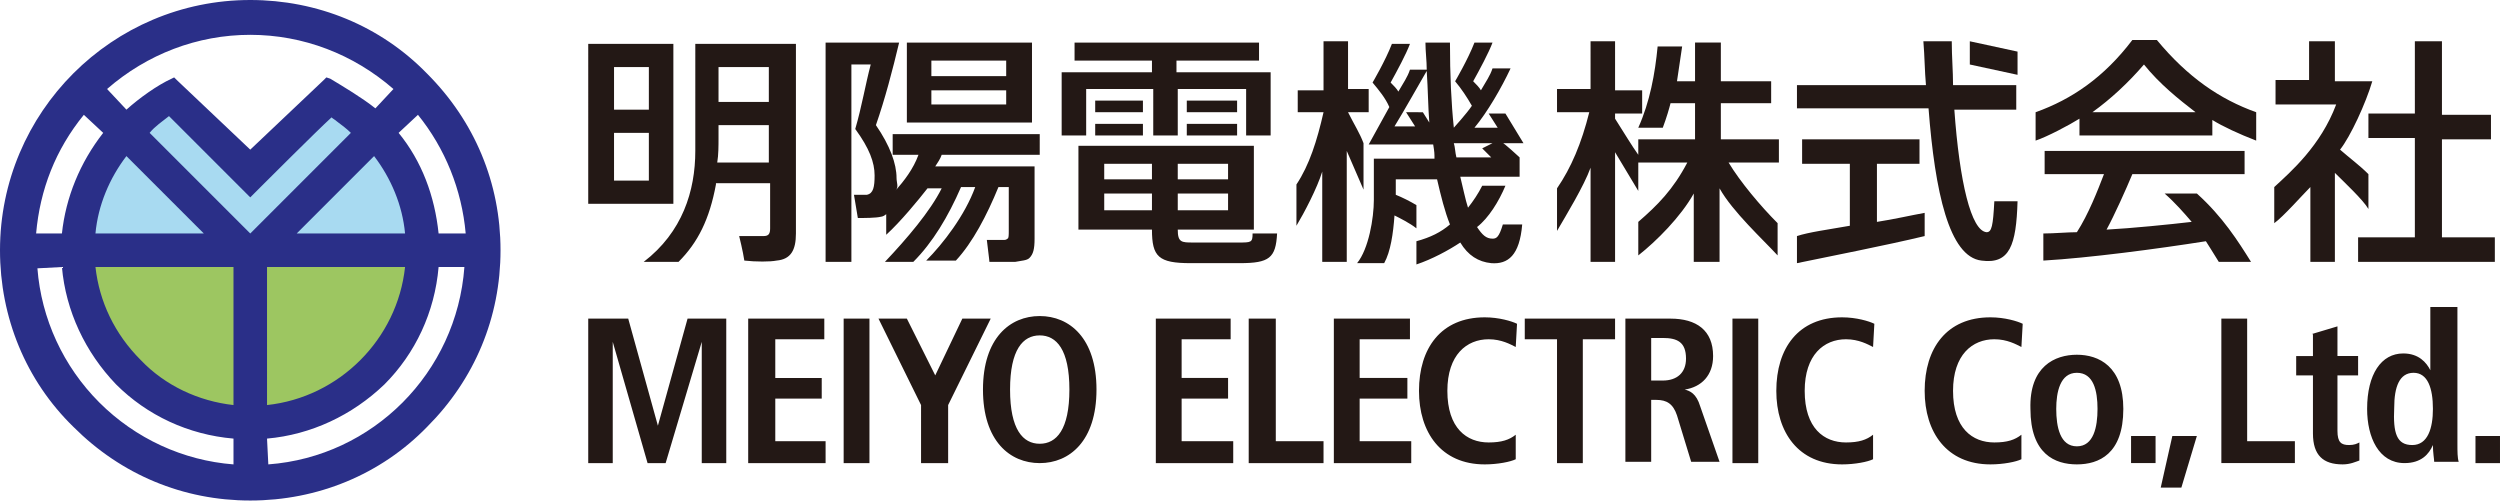
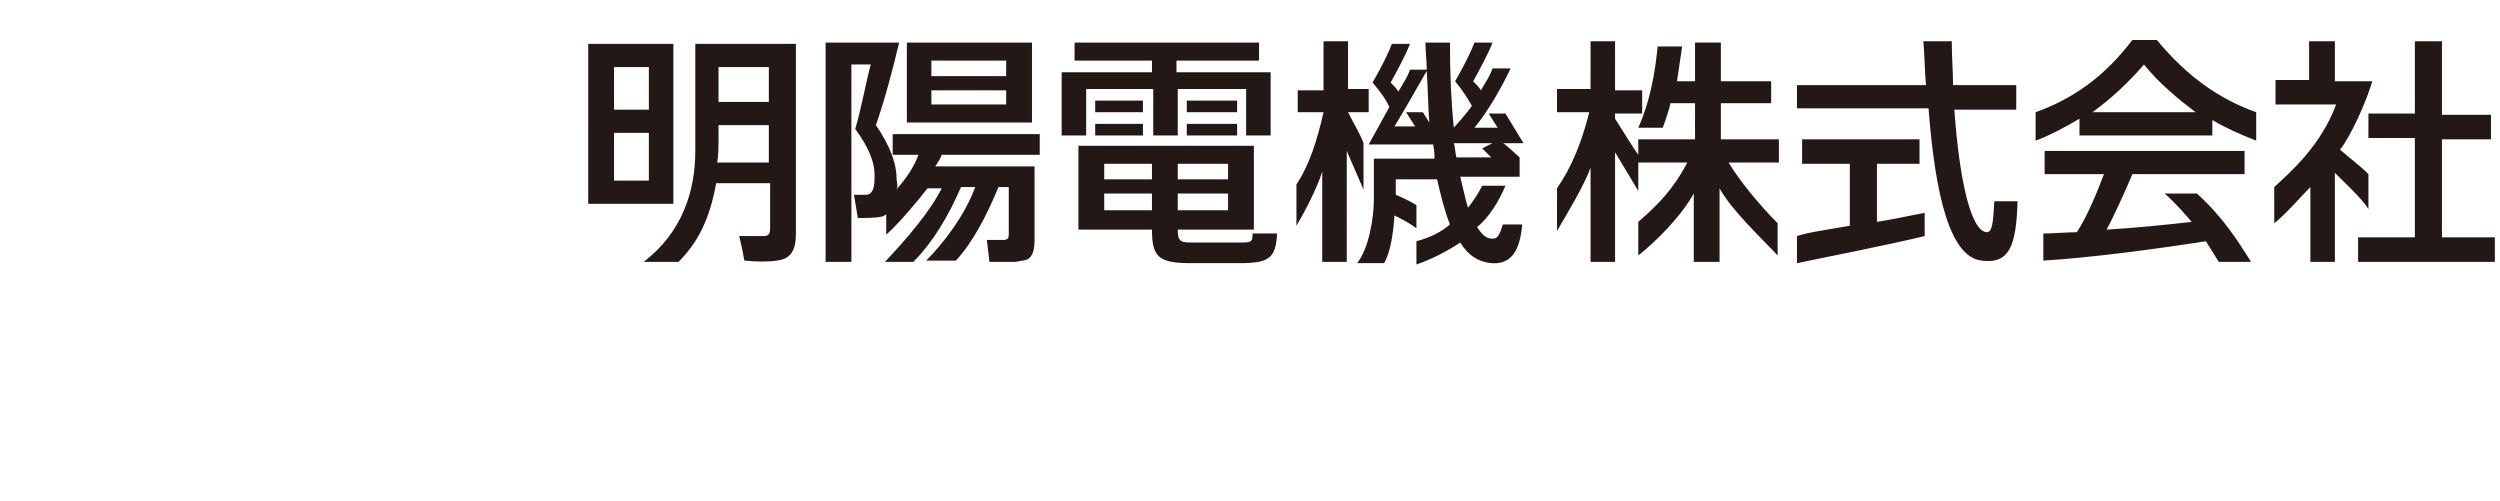
<svg xmlns="http://www.w3.org/2000/svg" version="1.1" id="レイヤー_1" x="0" y="0" viewBox="0 0 193.8 38.8" xml:space="preserve">
  <style>.st4{fill:#231815}</style>
-   <path d="M6.2 19.9h26.5c0 8.1-7.5 13-13.4 13-6 0-13.1-6.8-13.1-13" fill="#9dc661" />
-   <path d="M6.2 19.9h26.5c0 8.1-7.5 13-13.4 13-6 0-13.1-6.8-13.1-13z" fill="none" stroke="#231815" stroke-width=".721" />
-   <path d="M6.1 19.4h26.3c0-5.3-2.7-8.8-6.8-11.6l-6 6-6.3-6.3c0-.1-7.2 3.8-7.2 11.9" fill="#a8daf1" />
-   <path d="M20.8 36l-.1-2c3.4-.3 6.6-1.8 9.1-4.2 2.4-2.4 3.9-5.6 4.2-9.1h2c-.6 8.2-7.1 14.7-15.2 15.3M13.1 9l5.4 5.4.6.6.3.3.9-.9s4.3-4.3 5.4-5.3c.1.1.3.2.4.3.4.3.8.6 1.1.9l-7.8 7.8-7.8-7.8c.4-.5 1-.9 1.5-1.3m-2.2 18.9c-2-2-3.2-4.5-3.5-7.2h10.7v10.7c-2.7-.3-5.3-1.5-7.2-3.5m-6.1-7.2c.3 3.4 1.8 6.6 4.2 9.1 2.4 2.4 5.6 3.9 9.1 4.2v2c-3.9-.3-7.6-2-10.4-4.8-2.8-2.8-4.5-6.5-4.8-10.4l1.9-.1zM8 10.3c-1.8 2.3-2.9 5-3.2 7.8h-2c.3-3.4 1.5-6.5 3.7-9.2L8 10.3zm-.6 7.8c.2-2.2 1.1-4.3 2.4-6l6 6H7.4zm21.7-9.7c-1-.8-2.5-1.7-3.5-2.3l-.3-.1-.2.2-5.7 5.4-5.7-5.4-.2-.2-.2.1c-1.1.5-2.5 1.5-3.5 2.4L8.3 6.9c3.1-2.7 7-4.2 11.1-4.2s8 1.5 11.1 4.2l-1.4 1.5zM23 18.1l6-6c1.3 1.7 2.2 3.8 2.4 6H23zm-2.3 13.3V20.7h10.7c-.6 5.6-5.1 10.1-10.7 10.7M34 18.1c-.3-2.9-1.3-5.6-3.1-7.8l1.5-1.4c2.1 2.6 3.4 5.8 3.7 9.2H34zm-.9-12.4C29.5 2 24.6 0 19.4 0 8.7 0 0 8.7 0 19.4c0 5.2 2 10.1 5.7 13.7 3.7 3.7 8.5 5.7 13.7 5.7 5.2 0 10.1-2 13.7-5.7 3.7-3.7 5.7-8.5 5.7-13.7 0-5.2-2-10-5.7-13.7" fill="#2a2f88" />
  <path class="st4" d="M59.6 12.5V9.7h-3.9v1c0 .6 0 1.3-.1 1.9h4m-4.1 1.7c-.5 2.7-1.4 4.5-2.9 6h-2.7c3-2.3 4-5.5 4-8.6V3.4h7.8v14.7c0 1.3-.4 2-1.5 2.1-.5.1-1.6.1-2.5 0-.1-.7-.4-1.9-.4-1.9h1.9c.4 0 .5-.2.5-.6v-3.5h-4.2zm.2-6.4h3.9V5.2h-3.9v2.7zm-8.1.6h2.7V5.2h-2.7v3.3zm0 5.5h2.7v-3.7h-2.7V14zm4.6-10.6v12.4h-6.6V3.4h6.6zm18.6 16.9h-2.2c1.7-1.8 3.5-3.9 4.4-5.7h-1.1c-.7.9-2.1 2.6-3.2 3.6v-1.6c-.1.1-.3.2-.4.2-.4.1-1.3.1-1.8.1l-.3-1.8h1c.5-.1.6-.6.6-1.5 0-1-.4-2.1-1.5-3.6.5-1.7.8-3.5 1.2-5H66v15.3h-2v-17h5.7c-.5 2.1-1.1 4.4-1.8 6.4 1.1 1.6 1.6 3 1.6 4.1 0 .4.2.7-.1 1 .7-.8 1.4-1.7 1.8-2.8h-2v-1.6h11.4V12H73c-.1.3-.3.6-.5.9h7.7v5.6c0 .8-.1 1.2-.4 1.5-.2.2-.6.2-1.1.3h-2s0-.1-.2-1.7h1.3c.1 0 .2 0 .3-.1.1 0 .1-.3.1-.6v-3.4h-.8c-.9 2.2-2 4.3-3.3 5.7h-2.3c1.3-1.3 3-3.5 3.8-5.7h-1.1c-1 2.3-2.2 4.3-3.7 5.8m1.4-12.2H78V7h-5.8v1.1zm0-2.2H78V4.7h-5.8v1.2zm-1.9-2.6H80v6.2h-9.7V3.3zm15.3 10.6h3.7v-1.2h-3.7v1.2zm5.7 0h3.9v-1.2h-3.9v1.2zm0 2.4h3.9V15h-3.9v1.3zm-5.7 0h3.7V15h-3.7v1.3zm6.9 2.5H96c1 0 1.1 0 1.1-.7H99c-.1 1.9-.6 2.3-2.9 2.3h-3.8c-2.5 0-3-.5-3-2.6h-5.7v-6.5h13.6v6.5h-5.9c0 1 .3 1 1.2 1M92 9.6h3.9v.9H92v-.9zm-7.1 0h3.7v.9h-3.7v-.9zM92 7.8h3.9v.9H92v-.9zm-7.1 0h3.7v.9h-3.7v-.9zm4.4-2.2v-.9h-6V3.3h14.3v1.4h-6.4v.9h7.3v4.9h-1.9V6.9h-5.3v3.6h-1.9V6.9h-5.2v3.6h-1.9V5.6h7zm23.6 6.6c-.1-.4-.1-.8-.2-1.1h3l-.8.4.7.7h-2.7m-2.6-3.5H109c.2.3.7 1.1.7 1.1h-1.6c.8-1.3 1.8-3.1 2.5-4.3.1 1.5.1 2.7.2 4l-.5-.8zm5.4 9.8c-.5 0-.8-.3-1.2-.9.9-.7 1.7-2 2.2-3.2h-1.8c-.3.6-.7 1.2-1.1 1.7-.2-.6-.4-1.6-.6-2.4h4.6v-1.5s-1.3-1.2-1.3-1.1h1.6l-1.4-2.3h-1.3c.2.3.7 1.1.7 1.1h-1.8c1-1.2 2.1-3.1 2.8-4.6h-1.4c-.2.6-.5 1-.9 1.7-.1-.2-.4-.5-.6-.7.5-.9 1.2-2.2 1.5-3h-1.4c-.5 1.3-1.5 3-1.5 3 .5.6.9 1.2 1.3 1.9-.4.6-1.4 1.7-1.4 1.7-.2-1.9-.3-4.1-.3-6.6h-1.9c0 .7.1 1.4.1 2.1h-1.3c-.2.6-.5 1-.9 1.7-.1-.2-.4-.5-.6-.7.5-.9 1.2-2.2 1.5-3h-1.4c-.5 1.3-1.5 3-1.5 3 .5.6 1 1.2 1.3 1.9-.6 1.1-1.6 2.9-1.6 2.9h5c.1.6.1.7.1 1.1h-4.7v3.2c0 1.4-.4 3.8-1.3 4.9h2.1c.5-.9.7-2.3.8-3.7.4.2 1.2.6 1.7 1v-1.8c-.5-.3-1.1-.6-1.6-.8v-1.2h3.2c.3 1.3.6 2.5 1 3.5-.7.6-1.5 1-2.6 1.3v1.8c1.2-.4 2.5-1.1 3.4-1.7.6 1 1.4 1.5 2.4 1.6 1.3.1 2.2-.6 2.4-3h-1.5c-.3 1-.5 1.1-.8 1.1" />
  <path class="st4" d="M105.7 14.7v-3.6c-.3-.8-.7-1.4-1.2-2.4h1.6V6.9h-1.6V3.2h-1.9V7h-2v1.7h2c-.5 2.2-1.1 4.1-2.1 5.6v3.2c.6-1 1.6-2.9 2-4.2v7h1.9v-8.6l1.3 3m19.5-2.9v8.5h-1.9V13c-.5 1.4-1.9 3.7-2.6 4.9v-3.3c1.1-1.6 1.9-3.5 2.5-5.9h-2.5V6.9h2.6V3.2h1.9V7h2.1v1.8h-2.1v.4c.7 1.1 1.3 2.1 1.8 2.8v-1.2h4.4V8h-1.9c-.1.4-.3 1.1-.6 1.9H127c.9-2 1.3-4.2 1.5-6.3h1.9c-.1.7-.3 2-.4 2.7h1.4v-3h2v3h3.9V8h-3.9v2.8h4.5v1.8H134c.9 1.5 2.5 3.4 3.8 4.7v2.5c-1.1-1.2-3.5-3.4-4.5-5.2v5.7h-2V15c-1 1.8-2.9 3.7-4.3 4.8v-2.6c1.5-1.3 2.7-2.5 3.8-4.6H127v2.2l-1.8-3m18.2 5.7v-4.8h-3.7v-1.9h9.1v1.9h-3.3v4.5c1.3-.2 2.6-.5 3.7-.7v1.8c-2.9.7-7.5 1.6-9.9 2.1v-2.1c.9-.3 2.4-.5 4.1-.8m5.9-10.9c-.1-1.1-.1-2.2-.2-3.4h2.2c0 1.2.1 2.3.1 3.4h4.9v1.9h-4.8c.4 5.6 1.3 9.4 2.5 9.5.4 0 .5-.5.6-2.4h1.8c-.1 3.4-.6 4.9-2.8 4.6-2.5-.3-3.6-5.3-4.1-11.8h-10.2V6.6h10zm20.6 10.6c-.6-.7-1.3-1.5-2.1-2.2h2.5c2 1.8 3.2 3.7 4.2 5.3H172c-.3-.5-1-1.6-1-1.6-3.8.6-9.1 1.3-12.6 1.5v-2.1c.8 0 1.9-.1 2.6-.1.9-1.4 1.6-3.2 2.1-4.5h-4.6v-1.8H174v1.8h-8.7c-.5 1.2-1.4 3.2-2 4.3 1.9-.1 4.9-.4 6.6-.6m.3-8.5c-1.3-1-2.8-2.2-4-3.7-1.2 1.4-2.6 2.7-4 3.7h8zm1.3 1.8h-10.3V9.2c-.8.5-2.5 1.4-3.4 1.7V8.7c2.8-1 5.3-2.7 7.5-5.6h1.9c2.4 2.9 4.9 4.6 7.7 5.6v2.2c-1.3-.5-2.6-1.1-3.4-1.6v1.2zm15.7 7.8v-7.6h-3.6V8.8h3.6V3.2h2.1v5.7h3.8v1.9h-3.8v7.6h4.1v1.9h-10.6v-1.9h4.4m-6.1 1.9h-2v-5.8c-.6.6-2.1 2.3-2.8 2.8v-2.8c1.3-1.2 3.6-3.2 4.8-6.4h-4.7V6.2h2.6v-3h2v3.1h2.9c-.5 1.7-1.7 4.3-2.5 5.3.8.7 1.5 1.2 2.2 1.9v2.7c-.4-.7-1.9-2.1-2.6-2.8v6.9z" />
-   <path class="st4" d="M156.4 5.8l-3.7-.8V3.2l3.7.8m-102 22.5l-2.8 9.4h-1.4l-2.7-9.4v9.4h-1.9V24.7h3.1L51 33l2.3-8.3h3v11.2h-1.9M58 24.7h5.9v1.6h-3.8v3h3.6v1.6h-3.6v3.3H64v1.7h-6m7.4-11.2h2v11.2h-2zm6 6.7l-3.3-6.7h2.2l2.2 4.4 2.1-4.4h2.2l-3.3 6.7v4.5h-2.1m9.2-1.5c1.3 0 2.3-1.1 2.3-4.2s-1-4.2-2.3-4.2c-1.3 0-2.3 1.1-2.3 4.2s1 4.2 2.3 4.2m0-9.9c2.3 0 4.4 1.7 4.4 5.7s-2.1 5.7-4.4 5.7c-2.3 0-4.4-1.7-4.4-5.7s2.1-5.7 4.4-5.7m9 .2h5.8v1.6h-3.8v3h3.6v1.6h-3.6v3.3h4v1.7h-6m7.2-11.2h2.1v9.5h3.7v1.7h-5.8m6.6-11.2h5.9v1.6h-3.9v3h3.7v1.6h-3.7v3.3h4v1.7h-6m14.1-.3c-.4.2-1.4.4-2.4.4-3.4 0-5.1-2.5-5.1-5.7 0-3.3 1.7-5.7 5.1-5.7 1.1 0 2.1.3 2.5.5l-.1 1.8c-.4-.2-1.1-.6-2.1-.6-1.7 0-3.2 1.2-3.2 4 0 2.9 1.5 4 3.2 4 1 0 1.6-.2 2.1-.6v1.9m3.2-9.3h-2.5v-1.6h7v1.6h-2.5v9.6h-2m8.2-6.4c1.1 0 1.8-.6 1.8-1.7 0-1.3-.7-1.6-1.8-1.6h-.9v3.3h.9m-2.9-4.8h3.5c2 0 3.3.9 3.3 2.9 0 1.5-.9 2.4-2.2 2.6.4.1.9.3 1.2 1.3l1.5 4.3h-2.2l-1.1-3.6c-.3-.9-.8-1.2-1.6-1.2h-.4v4.8h-2V24.7zm8.3 0h2v11.2h-2zm10.9 10.9c-.4.2-1.4.4-2.4.4-3.4 0-5.1-2.5-5.1-5.7 0-3.3 1.7-5.7 5.1-5.7 1.1 0 2.1.3 2.5.5l-.1 1.8c-.4-.2-1.1-.6-2.1-.6-1.7 0-3.2 1.2-3.2 4 0 2.9 1.5 4 3.2 4 1 0 1.6-.2 2.1-.6v1.9m11.5 0c-.4.2-1.4.4-2.4.4-3.4 0-5.1-2.5-5.1-5.7 0-3.3 1.7-5.7 5.1-5.7 1.1 0 2.1.3 2.5.5l-.1 1.8c-.4-.2-1.1-.6-2.1-.6-1.7 0-3.2 1.2-3.2 4 0 2.9 1.5 4 3.2 4 1 0 1.6-.2 2.1-.6v1.9m4.3-1c1.3 0 1.6-1.5 1.6-2.9s-.3-2.8-1.6-2.8-1.6 1.5-1.6 2.8c0 1.4.3 2.9 1.6 2.9m0-7.1c1.7 0 3.6.9 3.6 4.2 0 3.5-1.9 4.3-3.6 4.3-1.7 0-3.6-.8-3.6-4.3-.1-3.3 1.9-4.2 3.6-4.2m4.2 6.3h1.9v2.1h-1.9zm5.1 0l-1.2 4h-1.6l.9-4m3.8-9.1h2v9.5h3.7v1.7h-5.7m7-10l2-.6v2.3h1.6v1.5h-1.6v4.3c0 .9.3 1.1.9 1.1.4 0 .6-.1.8-.2v1.4c-.3.1-.7.3-1.3.3-1.5 0-2.3-.7-2.3-2.4v-4.5H178v-1.5h1.3v-1.7m7.7 8.6c1.2 0 1.6-1.3 1.6-2.8 0-1.6-.4-2.8-1.5-2.8s-1.5 1.1-1.5 2.7c-.1 2 .2 2.9 1.4 2.9m3.5-10.7v10.6c0 .6 0 1.1.1 1.4h-1.9c0-.2-.1-.7-.1-1.3-.3.7-.9 1.4-2.2 1.4-2 0-2.9-2-2.9-4.2 0-2.7 1.1-4.3 2.8-4.3 1.2 0 1.8.7 2.1 1.3v-4.9h2.1zm1.4 10h1.9v2.1h-1.9z" />
</svg>